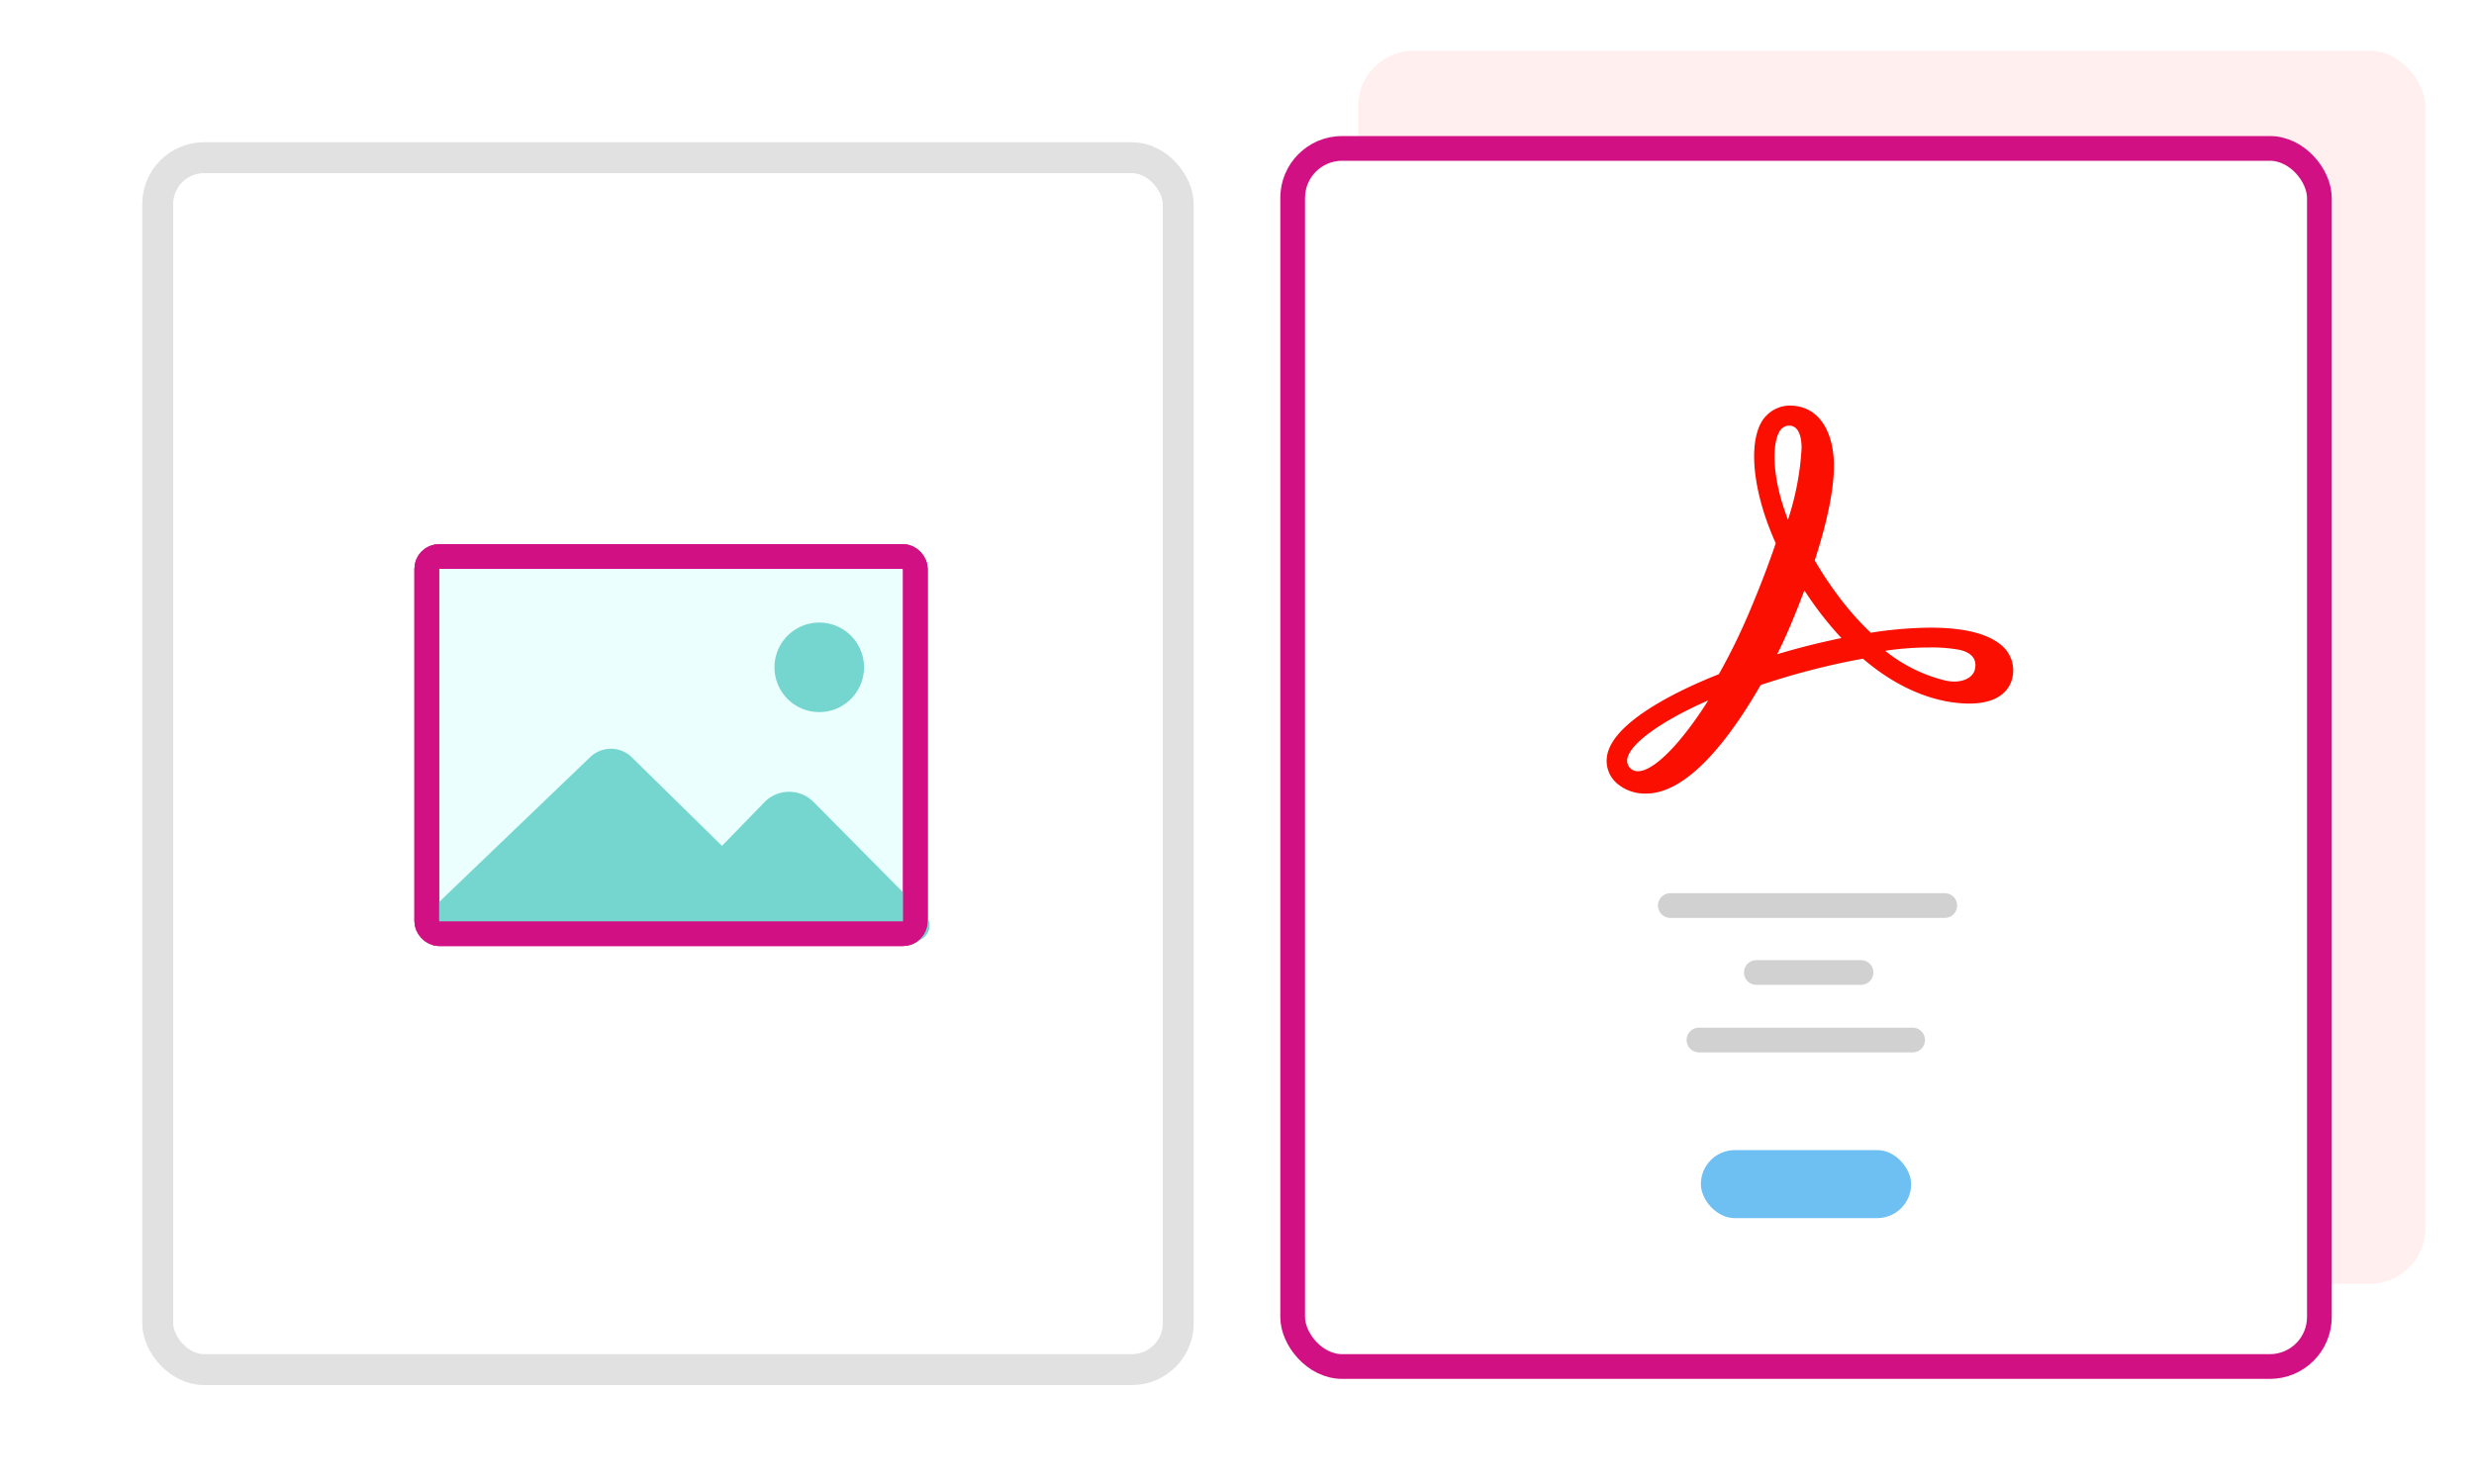
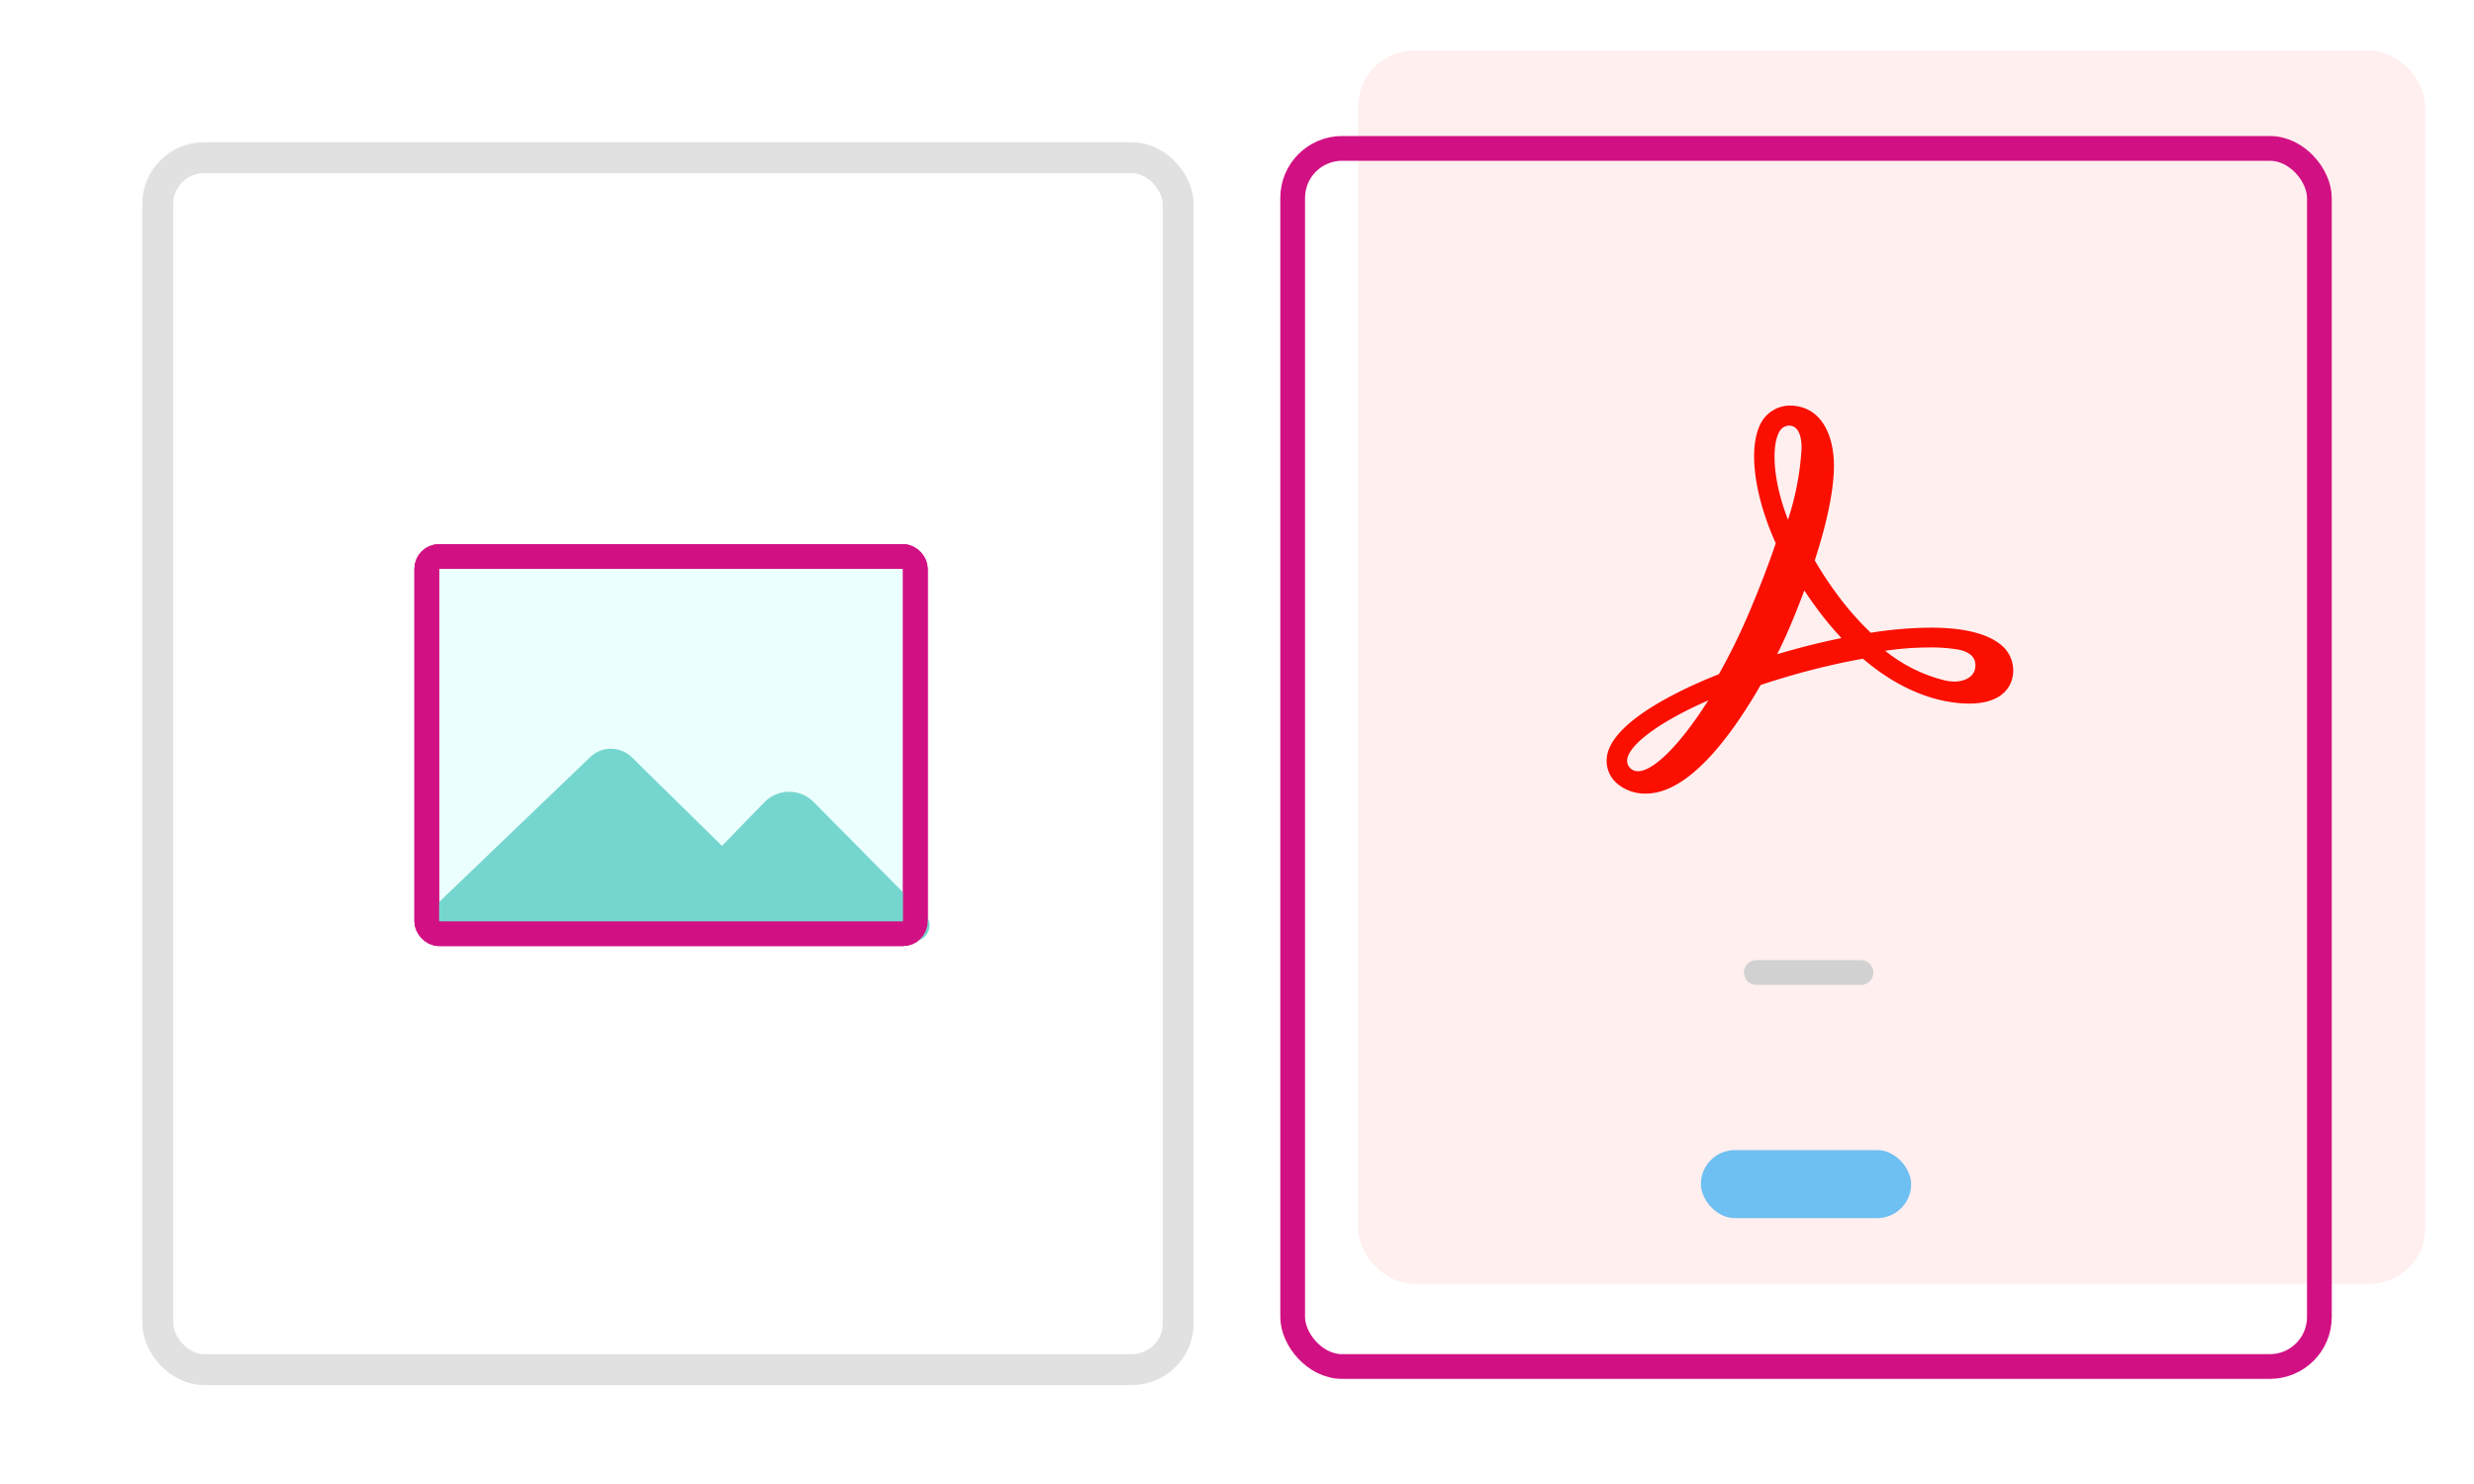
<svg xmlns="http://www.w3.org/2000/svg" width="400" height="240" viewBox="0 0 400 240">
  <rect x="0" y="0" width="400" height="240" fill="#333333" stroke="none" />
  <defs>
    <clipPath id="clip-Convert-JPG-to-PDF.svg">
      <rect width="400" height="240" />
    </clipPath>
  </defs>
  <g id="Convert-JPG-to-PDF.svg" clip-path="url(#clip-Convert-JPG-to-PDF.svg)">
    <rect width="400" height="240" fill="#fff" />
    <g id="Group_155646" data-name="Group 155646">
      <rect id="Rectangle_148486" data-name="Rectangle 148486" width="172.528" height="199.427" rx="9" transform="translate(219.592 8.203)" fill="#fec8c8" opacity="0.3" />
      <rect id="Rectangle_148342" data-name="Rectangle 148342" width="170" height="201" rx="10" transform="translate(23 23)" fill="#fff" />
      <g id="Rectangle_148650" data-name="Rectangle 148650" transform="translate(23 23)" fill="#fff" stroke="#e1e1e1" stroke-linejoin="round" stroke-width="5">
        <rect width="170" height="201" rx="10" stroke="none" />
        <rect x="2.5" y="2.5" width="165" height="196" rx="7.5" fill="none" />
      </g>
      <g id="Rectangle_148487" data-name="Rectangle 148487" transform="translate(207 22)" fill="#fff" stroke="#d11183" stroke-linejoin="round" stroke-width="4">
-         <rect width="170" height="201" rx="10" stroke="none" />
        <rect x="2" y="2" width="166" height="197" rx="8" fill="none" />
      </g>
-       <line id="Line_6791" data-name="Line 6791" x2="44.38" transform="translate(270.057 146.449)" fill="none" stroke="#d1d1d1" stroke-linecap="round" stroke-width="4" />
      <line id="Line_6792" data-name="Line 6792" x2="16.92" transform="translate(283.97 157.277)" fill="none" stroke="#d1d1d1" stroke-linecap="round" stroke-width="4" />
-       <line id="Line_6793" data-name="Line 6793" x2="34.544" transform="translate(274.694 168.196)" fill="none" stroke="#d1d1d1" stroke-linecap="round" stroke-width="4" />
      <rect id="Rectangle_148493" data-name="Rectangle 148493" width="34" height="11" rx="5.5" transform="translate(275 186)" fill="#6ebff2" />
      <g id="Group_155519" data-name="Group 155519" transform="translate(-115.326 -868.796)">
        <rect id="Rectangle_148640" data-name="Rectangle 148640" width="79" height="61" rx="2" transform="translate(184.326 958.796)" stroke-width="4" stroke="#d11183" stroke-linecap="round" stroke-linejoin="round" fill="#ebfffe" />
-         <path id="Path_101153" data-name="Path 101153" d="M4.73,9.48A4.74,4.74,0,1,0,0,4.731,4.745,4.745,0,0,0,4.73,9.48Z" transform="translate(243.044 971.98)" fill="#75d6cf" stroke="#75d6cf" stroke-linecap="round" stroke-linejoin="round" stroke-width="5" />
        <path id="Union_1" data-name="Union 1" d="M49.332,26.081H39.888l.033-.05L0,25.818,26.229.655a2.324,2.324,0,0,1,3.24.006L46.013,16.912l.71-1.064,7.836-8.06a3.084,3.084,0,0,1,4.208.008l18.1,18.284H55.348l.033.032Z" transform="translate(186.252 992.388)" fill="#75d6cf" stroke="#75d6cf" stroke-linecap="round" stroke-linejoin="round" stroke-width="5" />
        <rect id="Rectangle_148641" data-name="Rectangle 148641" width="79" height="61" rx="2" transform="translate(184.326 958.796)" stroke-width="4" stroke="#d11183" stroke-linecap="round" stroke-linejoin="round" fill="none" />
      </g>
      <path id="Path_101349" data-name="Path 101349" d="M213.127,203.415a64.373,64.373,0,0,0-9.672.822,47.176,47.176,0,0,1-5.571-6.38,57.565,57.565,0,0,1-3.485-5.316c2.055-6.352,3.1-11.508,3.1-15.331,0-4.692-1.895-9.711-7.213-9.711a5.365,5.365,0,0,0-4.452,2.578c-2.269,3.823-1.361,11.688,2.261,19.692-1.261,3.679-2.635,7.259-4.318,11.224a99,99,0,0,1-4.883,9.948c-5.424,2.142-16.955,7.342-18.053,13.085a4.816,4.816,0,0,0,1.578,4.576,6.944,6.944,0,0,0,4.7,1.645c6.945,0,13.869-9.435,18.532-17.558,2.647-.884,5.352-1.686,8.043-2.385,2.952-.766,5.805-1.395,8.5-1.866,7.352,6.3,13.89,7.252,17.166,7.252,4.5,0,6.184-1.915,6.8-3.524a5.325,5.325,0,0,0-1.052-5.406C223,204.542,218.966,203.415,213.127,203.415Zm-47.314,23.219a1.711,1.711,0,0,1-1.725-2.006c.485-2.516,5.55-6.146,13.1-9.456C172.745,222.195,168.37,226.634,165.813,226.634Zm22.871-54.924a1.838,1.838,0,0,1,1.536-.974c1.683,0,2.049,1.99,2.049,3.655a44.824,44.824,0,0,1-2.2,11.564C187.24,178.613,187.635,173.473,188.684,171.71Zm9.871,33.42c-1.91.394-3.882.851-5.883,1.369-1.436.374-2.895.781-4.354,1.217.776-1.555,1.487-3.1,2.106-4.563.817-1.936,1.585-3.869,2.292-5.764.619.954,1.261,1.879,1.915,2.771a54.9,54.9,0,0,0,4.078,4.934Zm21.757,4.942c-.245,1.25-1.562,2.06-3.367,2.06a6.54,6.54,0,0,1-1.521-.186,24.964,24.964,0,0,1-9.644-4.79,48.68,48.68,0,0,1,7.136-.539,26,26,0,0,1,4.756.358C219.1,207.266,220.714,208.04,220.312,210.071Z" transform="translate(99.014 -101.907)" fill="#fa0f00" />
    </g>
  </g>
</svg>